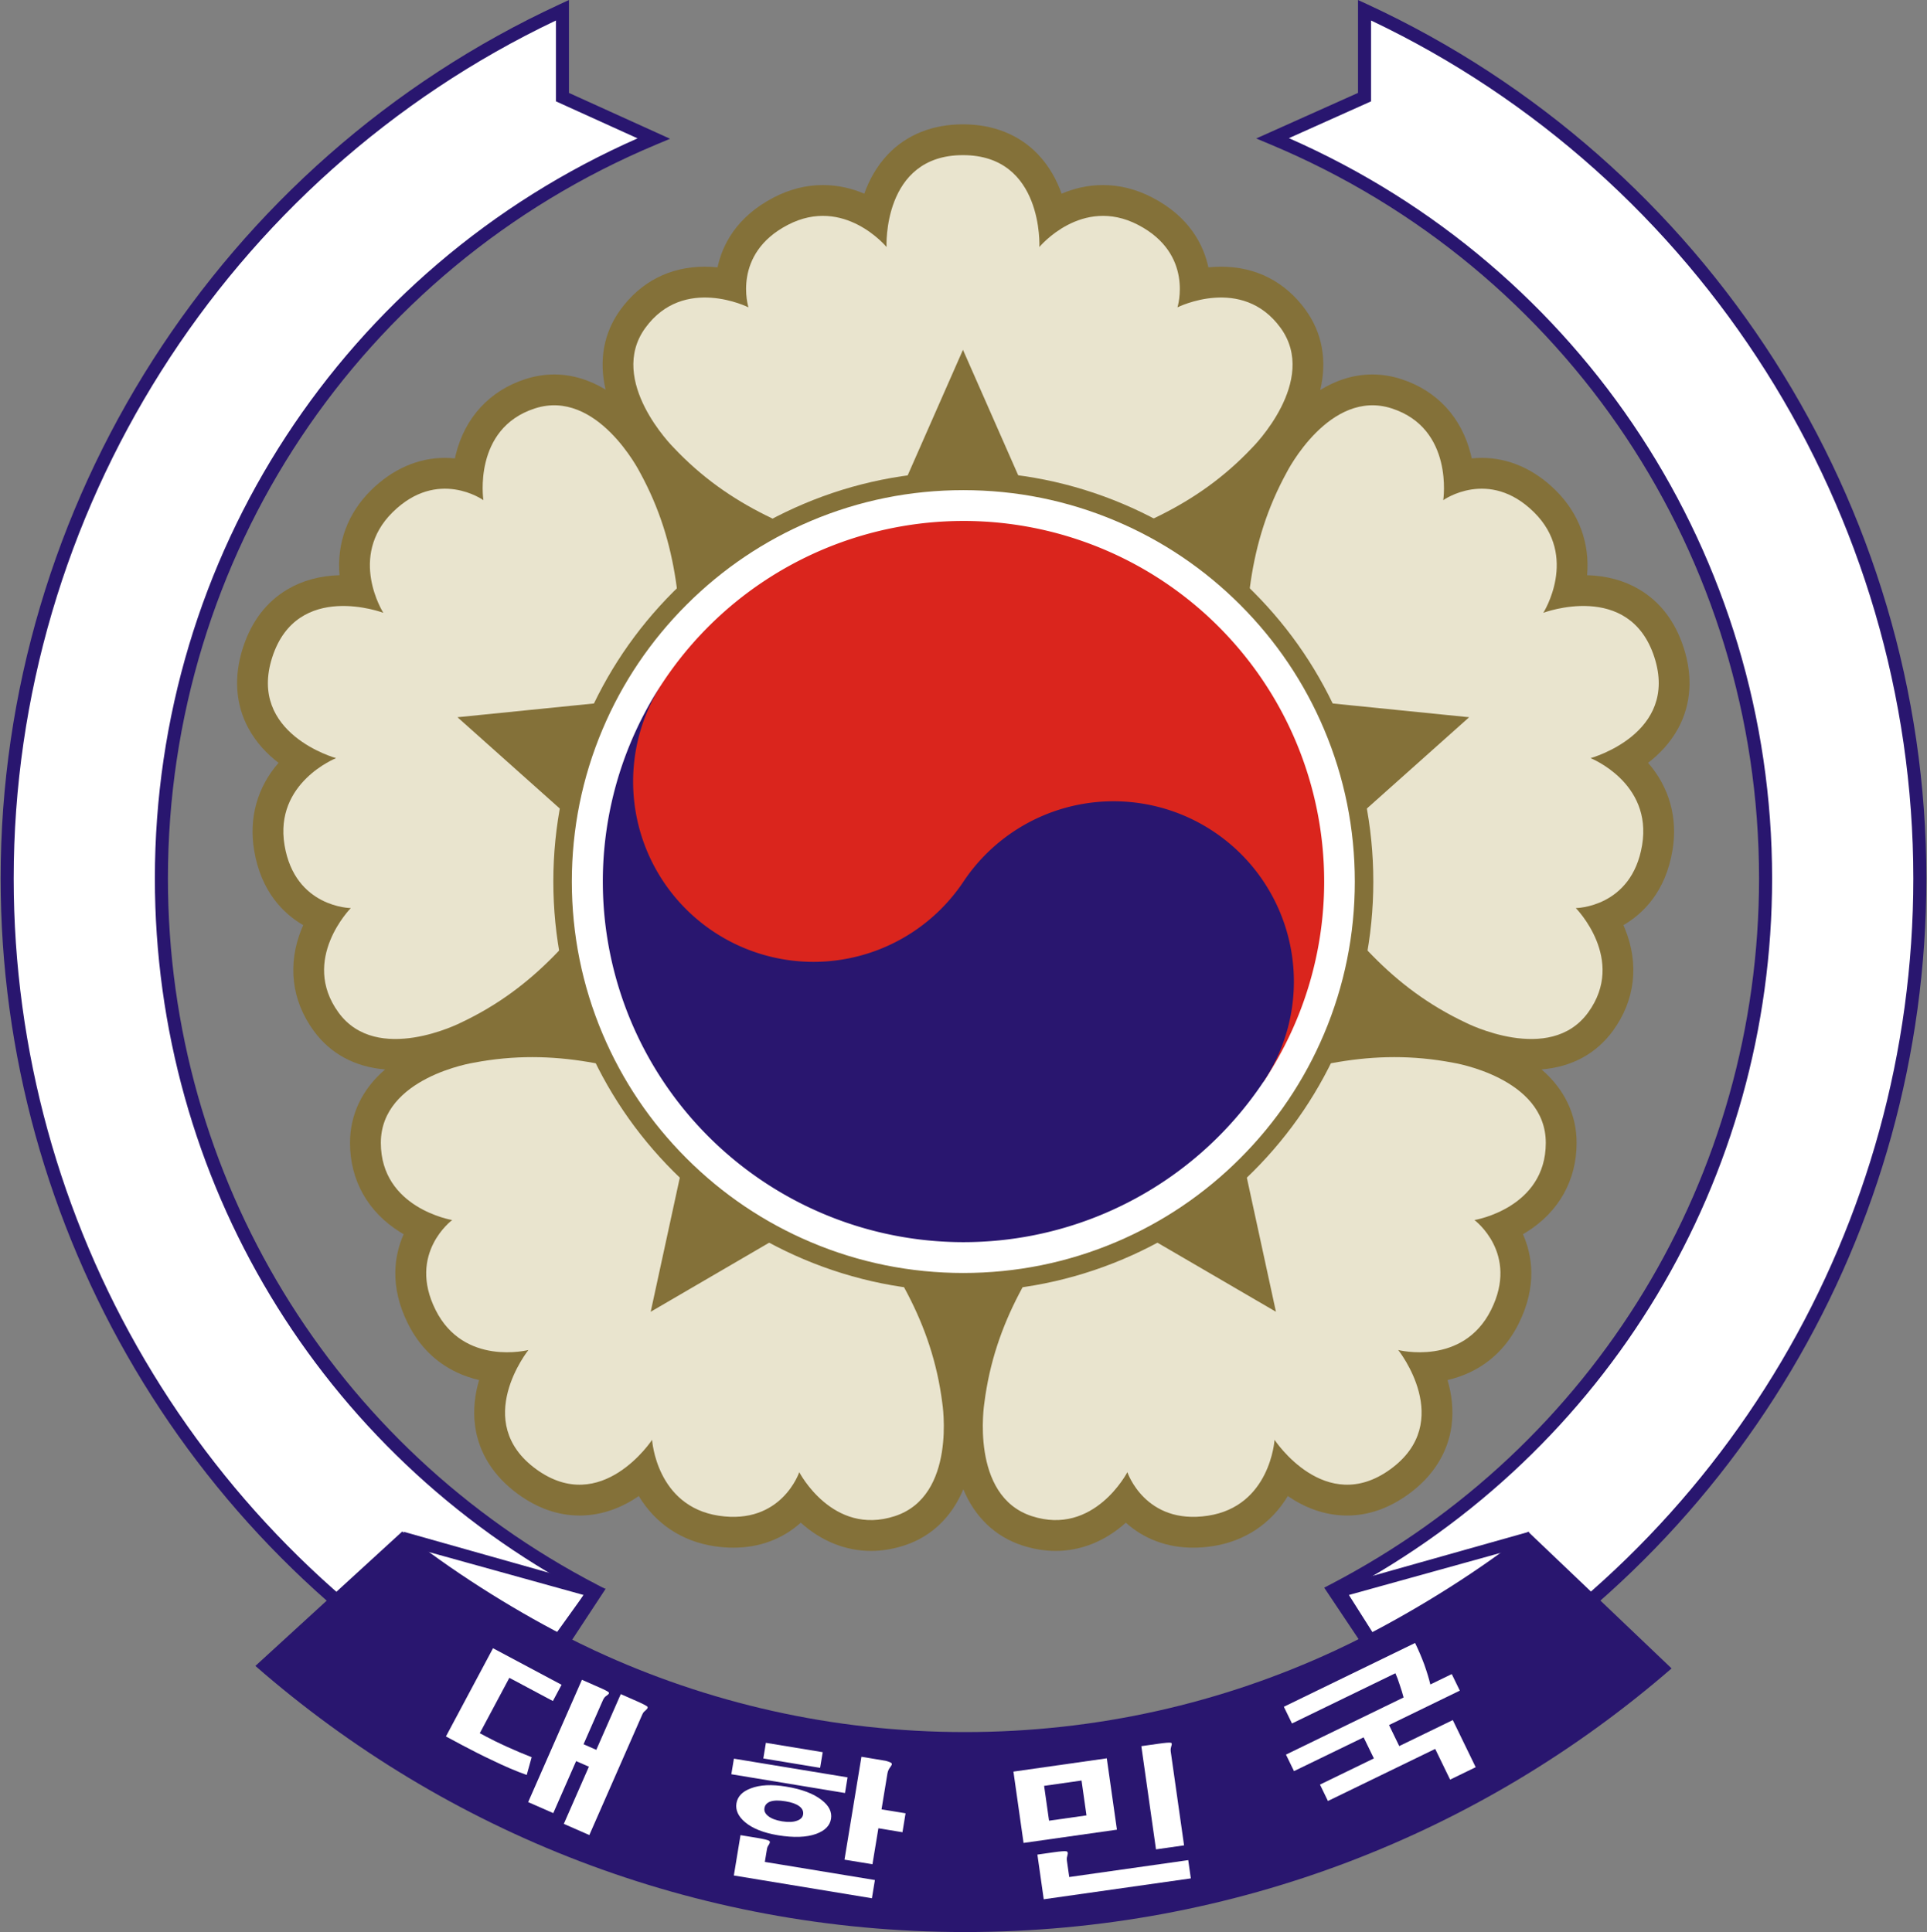
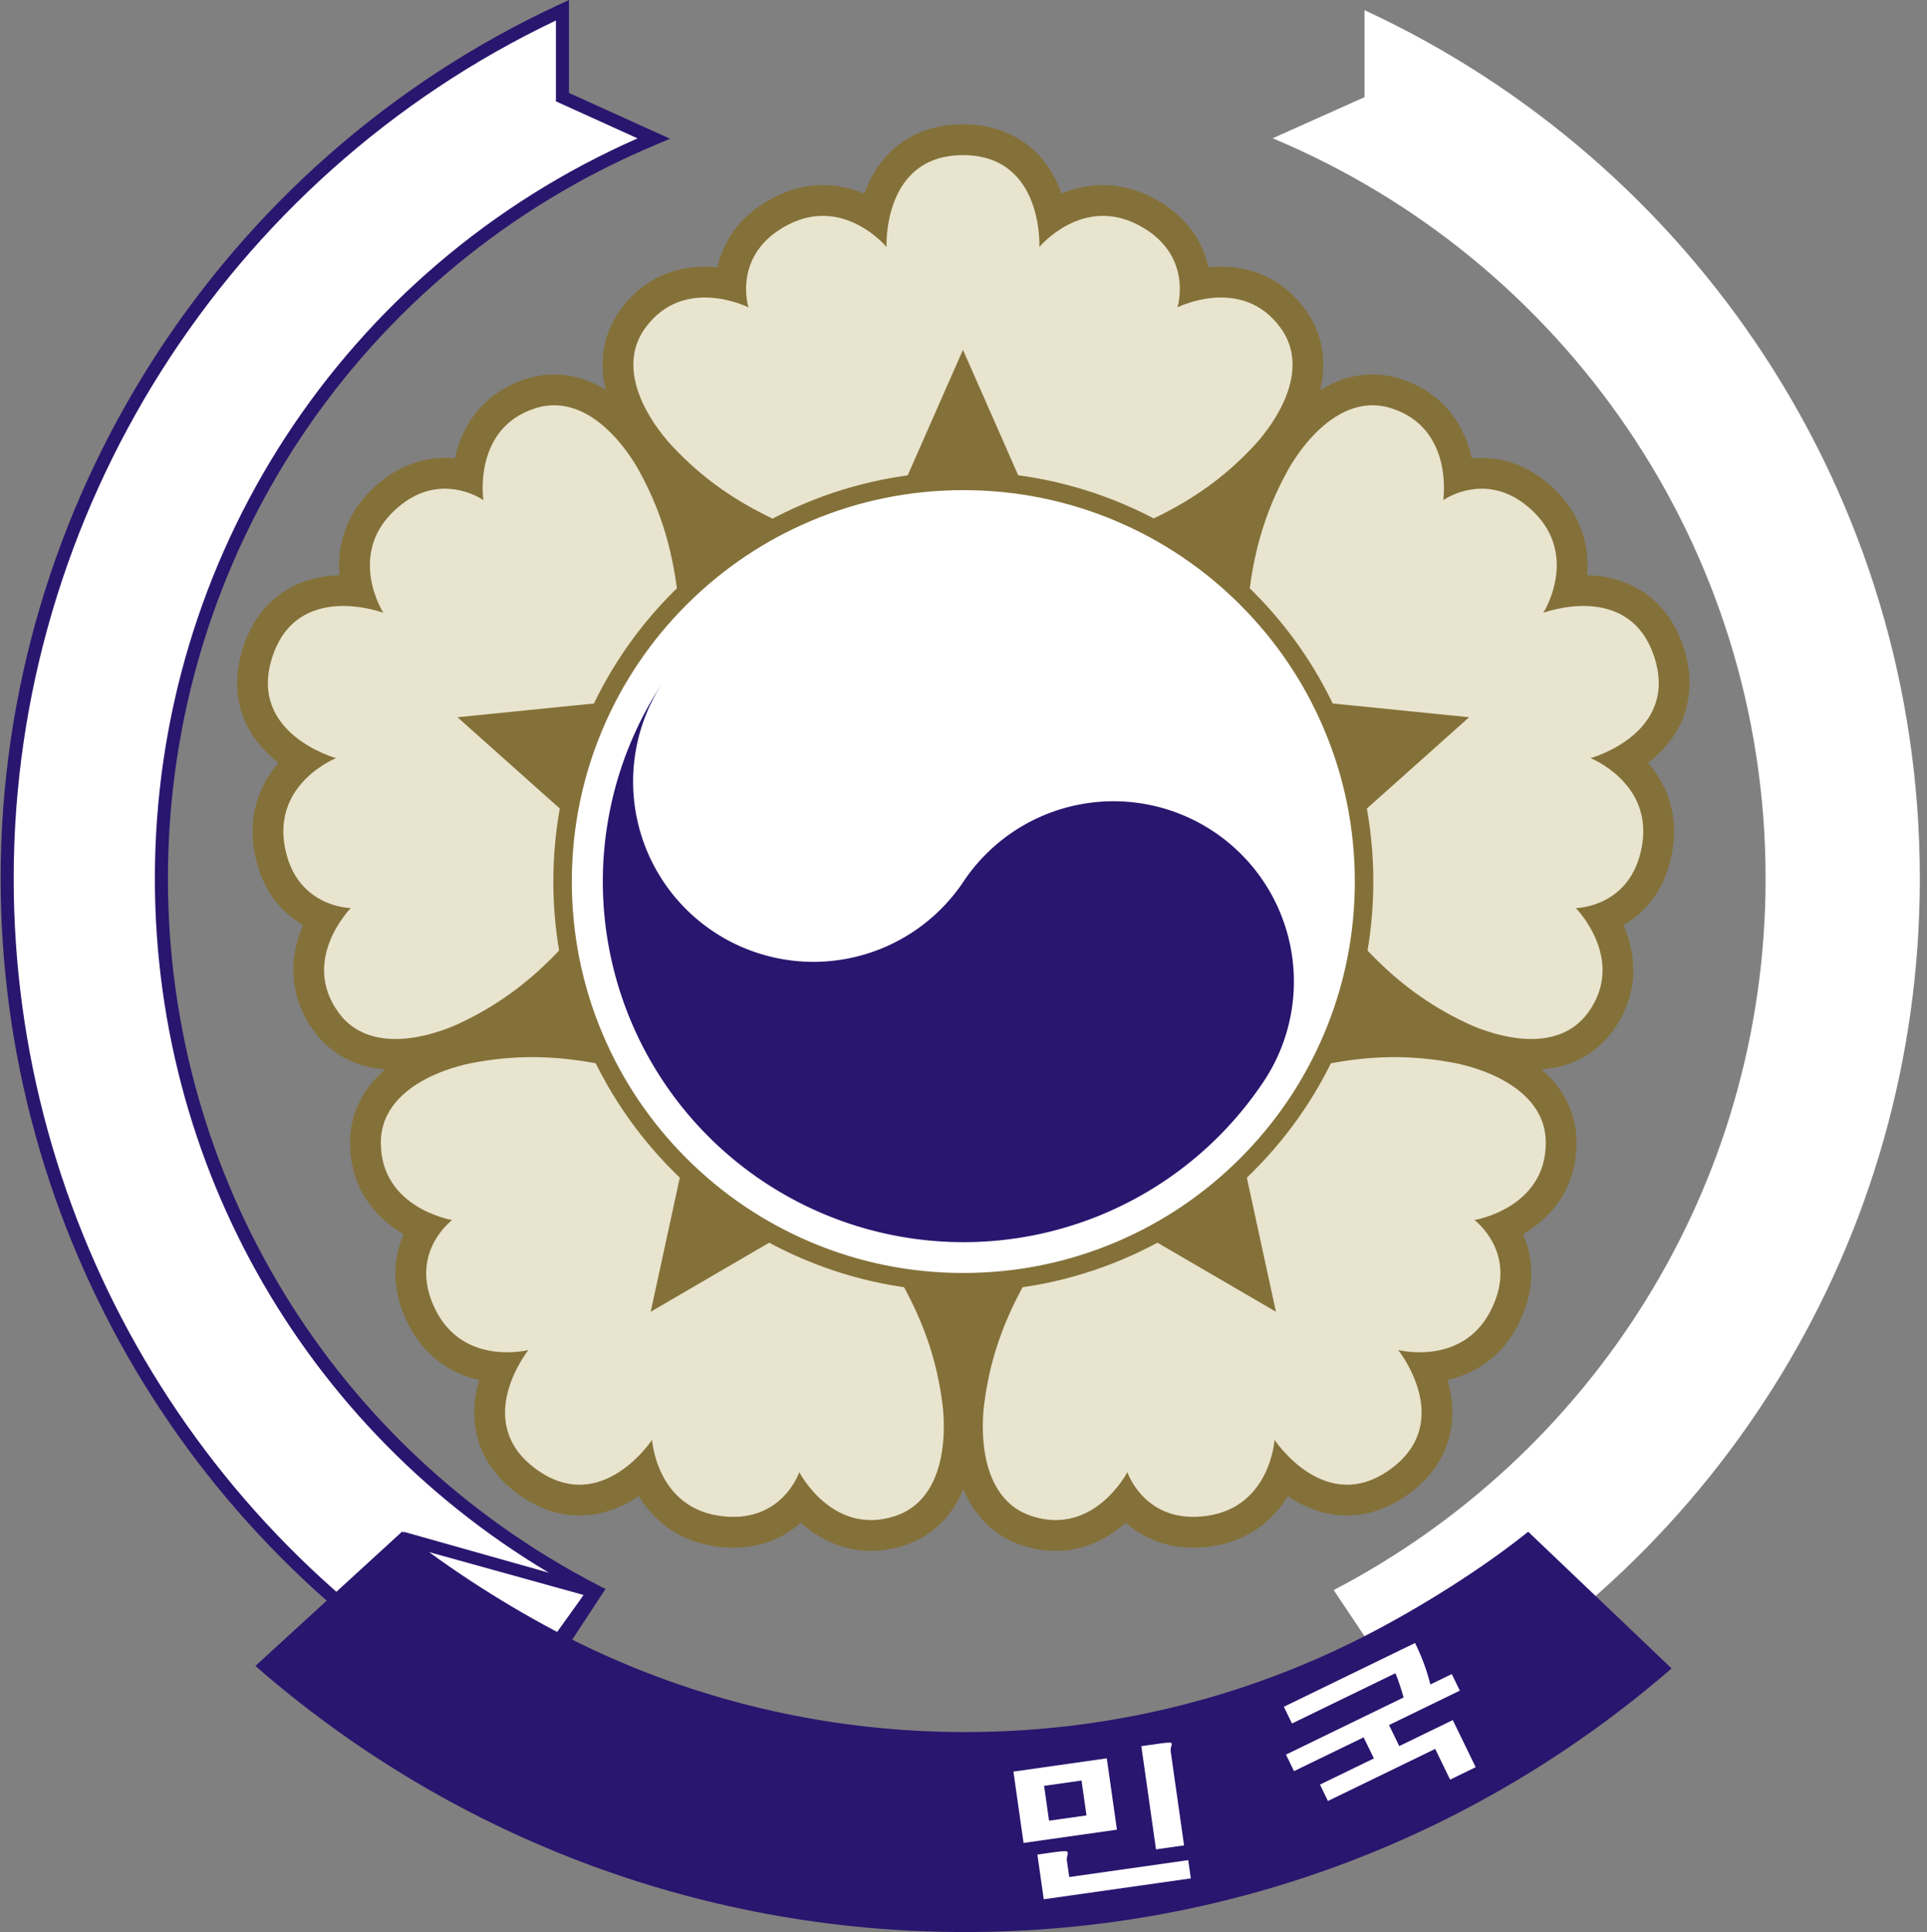
<svg xmlns="http://www.w3.org/2000/svg" width="1772" height="1777">
  <rect width="100%" height="100%" fill="#808080" stroke="none" />
  <path fill="#847139" d="M1543.305 669.688c11.834-21.935 13.532-47.556 4.91-74.09-7.819-24.063-21.554-42.054-40.82-53.47-13.83-8.194-29.945-12.588-47.947-13.078 2.611-29.511-7.534-57.024-29.036-78.198-19.729-19.438-43.186-29.713-67.835-29.713-3.179 0-6.256.171-9.223.479-.257-1.197-.536-2.405-.837-3.622-8.449-34.041-31.128-58.646-63.855-69.281-8.758-2.846-17.715-4.288-26.623-4.288-18.218 0-34.278 5.836-48.002 14.298 6.434-27.054 1.903-52.576-13.53-73.816-18.825-25.912-45.675-39.609-77.646-39.609-4.022 0-7.927.223-11.675.609-4.326-20.167-16.99-46.284-51.614-64.251-14.634-7.597-29.863-11.449-45.262-11.449-14.356 0-27.148 3.275-38.082 7.936-4.415-12.363-11.243-25.188-21.776-36.228-17.205-18.035-41.048-27.566-68.95-27.566-27.9 0-51.743 9.532-68.95 27.566-10.533 11.04-17.361 23.865-21.776 36.228-10.933-4.66-23.723-7.936-38.08-7.936-15.4 0-30.628 3.852-45.259 11.447-34.629 17.972-47.293 44.087-51.62 64.253-3.746-.386-7.651-.609-11.672-.609-31.971 0-58.82 13.696-77.648 39.609-15.36 21.142-19.916 46.511-13.621 73.413-15.148-9.158-31.091-13.895-47.25-13.895-8.91 0-17.867 1.443-26.623 4.288-32.729 10.635-55.407 35.239-63.857 69.279-.301 1.216-.582 2.426-.838 3.623-2.965-.308-6.042-.479-9.219-.479-24.65 0-48.11 10.273-67.836 29.708-21.504 21.182-31.648 48.689-29.036 78.201-18.004.491-34.12 4.882-47.946 13.075-19.269 11.415-33.003 29.407-40.823 53.473-8.621 26.537-6.922 52.156 4.91 74.092 7.255 13.448 17.364 23.919 27.773 31.943-19.45 22.337-27.407 50.546-22.459 80.309 6.389 38.487 27.312 58.6 45.156 68.949-.495 1.117-.979 2.259-1.45 3.418-13.172 32.508-9.287 65.743 10.941 93.582 15.444 21.259 38.069 33.489 65.822 35.717-21 18.082-32.278 41.334-32.277 67.524 0 34.414 16.392 63.587 46.156 82.143 1.064.663 2.123 1.301 3.182 1.915-8.352 18.859-13.459 47.43 3.991 82.317 10.229 20.455 25.339 35.513 44.908 44.748 6.471 3.054 13.307 5.405 20.464 7.045-3.701 12.604-5.724 27.012-3.689 42.146 3.321 24.703 17.007 46.429 39.579 62.829 17.938 13.031 36.935 19.64 56.462 19.64 21.685 0 40.077-8.018 54.514-17.905 15.237 25.368 39.599 41.636 69.41 46.125 5.958.899 11.866 1.354 17.557 1.354 23.968 0 45.201-7.91 61.975-22.985 18.971 17.005 41.164 25.955 64.537 25.955 10.096 0 20.406-1.687 30.644-5.013 24.928-8.1 43.573-26.039 54.279-51.638 10.703 25.599 29.341 43.535 54.277 51.637 10.234 3.325 20.544 5.012 30.642 5.014h.009c23.371 0 45.564-8.95 64.534-25.956 16.775 15.078 38.01 22.99 61.976 22.99 5.688 0 11.595-.457 17.55-1.354 29.818-4.493 54.178-20.758 69.411-46.128 14.44 9.888 32.831 17.904 54.515 17.904 19.528 0 38.524-6.607 56.462-19.64 22.573-16.4 36.26-38.126 39.579-62.83 2.034-15.136.014-29.542-3.689-42.146 7.159-1.64 13.993-3.992 20.463-7.045 19.57-9.236 34.68-24.292 44.907-44.745 17.452-34.894 12.347-63.463 3.994-82.321 1.058-.612 2.118-1.252 3.182-1.913 29.763-18.557 46.154-47.728 46.154-82.141.002-26.186-11.276-49.441-32.274-67.525 27.747-2.227 50.377-14.457 65.82-35.715 20.228-27.842 24.112-61.077 10.941-93.584-.47-1.161-.954-2.301-1.448-3.419 17.843-10.345 38.767-30.46 45.155-68.944 4.946-29.767-3.01-57.98-22.461-80.315 10.41-8.023 20.518-18.492 27.773-31.941z" />
  <path fill="#E9E4CE" d="m955.781 227.19c0 0 38.992-47.236 90.731-20.377 51.738 26.85 36.244 75.871 36.244 75.871 0 0 59.427-29.83 94.819 18.885 35.401 48.722-25.754 109.824-25.752 109.824-52.285 55.606-112.542 77.572-183.011 99.607L885.504 321.742 802.196 511c-70.469-22.035-130.726-44.001-183.011-99.607.002 0-61.153-61.102-25.752-109.824 35.392-48.715 94.819-18.885 94.819-18.885 0 0-15.494-49.021 36.244-75.871 51.739-26.859 90.731 20.377 90.731 20.377 0 0-3.971-84.497 70.277-84.497 74.248 0 70.277 84.497 70.277 84.497z" />
  <path fill="#E9E4CE" d="m352.487 563.629c0 0-32.875-51.68 8.658-92.587 41.524-40.909 83.358-11.025 83.358-11.025 0 0-10.006-65.736 47.261-84.342 57.277-18.612 96.49 58.431 96.491 58.429 36.728 66.909 38.998 131.005 38.178 204.834l-205.739 20.747 154.251 137.715c-42.732 60.211-82.244 110.731-151.285 143.274.001-.002-77.009 39.278-112.407-9.446-35.394-48.714 11.34-96.014 11.34-96.014 0 0-51.41-.413-60.958-57.916-9.556-57.507 47.417-79.993 47.417-79.993 0 0-81.589-22.334-58.645-92.948 22.944-70.614 102.078-40.726 102.078-40.726z" />
  <path fill="#E9E4CE" d="m485.928 1241.674c0 0-59.31 15.296-85.38-36.845-26.075-52.133 15.274-82.685 15.274-82.685 0 0-65.611-10.797-65.61-71.011-.002-60.225 85.388-73.712 85.387-73.713 74.984-14.254 136.644 3.393 206.607 26.987l-43.845 202.08 178.641-104.146c44.059 59.247 79.897 112.436 89.511 188.155-.002 0 13.559 85.377-43.719 103.986-57.267 18.608-87.811-40.455-87.811-40.455 0 0-16.279 48.766-73.918 40.077-57.645-8.682-61.426-69.816-61.426-69.816 0 0-46.453 70.694-106.521 27.052-60.068-43.642-7.189-109.667-7.189-109.667z" />
  <path fill="#E9E4CE" d="m1172.025 1324.289c0 0-3.78 61.134-61.426 69.816-57.639 8.689-73.918-40.077-73.918-40.077 0 0-30.544 59.063-87.81 40.455-57.278-18.609-43.718-103.987-43.719-103.986 9.615-75.719 45.452-128.908 89.511-188.155l178.641 104.146-43.845-202.08c69.962-23.594 131.623-41.242 206.607-26.987 0 .001 85.389 13.488 85.387 73.713 0 60.214-65.61 71.011-65.61 71.011 0 0 41.349 30.552 15.274 82.685-26.07 52.141-85.38 36.845-85.38 36.845 0 0 52.879 66.025-7.189 109.667-60.068 43.642-106.521-27.052-106.521-27.052z" />
  <path fill="#E9E4CE" d="m1462.612 697.304c0 0 56.973 22.487 47.417 79.993-9.548 57.503-60.958 57.916-60.958 57.916 0 0 46.734 47.3 11.34 96.014-35.398 48.724-112.407 9.444-112.407 9.446C1278.964 908.131 1239.452 857.611 1196.72 797.4L1350.971 659.685 1145.233 638.938c-.82-73.829 1.451-137.925 38.178-204.834.001.002 39.214-77.042 96.491-58.429 57.267 18.606 47.261 84.342 47.261 84.342 0 0 41.834-29.884 83.358 11.025 41.533 40.907 8.658 92.587 8.658 92.587 0 0 79.134-29.888 102.078 40.726 22.944 70.614-58.645 92.948-58.645 92.948z" />
  <path fill="#FFF" d="M885.833 1183.573c-50.31 0-99.128-9.858-145.106-29.308-44.39-18.773-84.25-45.646-118.473-79.87s-61.095-74.082-79.868-118.475c-19.448-45.968-29.307-94.789-29.307-145.104 0-50.315 9.857-99.136 29.307-145.104 18.774-44.392 45.646-84.252 79.868-118.473 34.221-34.224 74.082-61.096 118.475-79.872 45.977-19.448 94.795-29.308 145.104-29.308 50.309 0 99.129 9.858 145.104 29.308 44.394 18.775 84.254 45.647 118.473 79.872 34.221 34.219 61.094 74.079 79.87 118.475 19.448 45.974 29.307 94.793 29.307 145.103 0 50.311-9.858 99.131-29.307 145.105-18.774 44.391-45.646 84.25-79.87 118.473-34.221 34.225-74.081 61.097-118.475 79.87-45.974 19.448-94.794 29.308-145.102 29.308z" />
  <path fill="none" stroke="#847139" stroke-width="17.008" d="M885.833 442.313c-49.737 0-98 9.745-143.447 28.971-43.885 18.561-83.291 45.128-117.124 78.963-33.833 33.833-60.398 73.24-78.96 117.124-19.225 45.449-28.971 93.712-28.971 143.448 0 49.735 9.746 97.999 28.971 143.447 18.562 43.885 45.127 83.291 78.96 117.123 33.833 33.833 73.239 60.399 117.124 78.961 45.448 19.226 93.711 28.972 143.447 28.972s97.999-9.746 143.448-28.972c43.885-18.562 83.291-45.128 117.124-78.961 33.833-33.833 60.398-73.238 78.961-117.124 19.225-45.447 28.971-93.711 28.971-143.446 0-49.736-9.746-97.999-28.971-143.448-18.563-43.885-45.128-83.291-78.961-117.124-33.833-33.835-73.239-60.402-117.124-78.963-45.449-19.226-93.712-28.971-143.448-28.971" />
-   <path fill="#DA251D" d="M1023.979 902.803A248.744 248.744 0 11610.043 626.846 331.659 331.659 0 111161.957 994.789" />
  <path fill="#29166F" d="M886 810.817A165.829 165.829 0 111161.957 994.789 331.659 331.659 0 11610.043 626.846 165.829 165.829 0 10886 810.817" />
  <path fill="#fff" d="M1765.41 807.962c0-353.992-209.154-659.122-510.62-798.579V89.328l-84.498 37.857c266.213 111.291 453.279 374.182 453.279 680.777 0 284.617-161.151 531.538-397.159 654.509l79.218 118.559c273.896-148.997 459.78-439.287 459.78-773.068" />
-   <path fill="#29166F" d="m1235.111 1464.694 72.464 108.434c278.863-153.953 451.846-446.596 451.846-765.163 0-336.153-195.415-644.837-498.637-789.119v74.372l-75.543 33.86c270.392 118.852 444.324 384.601 444.324 680.888 0 276.086-150.955 527.065-394.454 656.73m68.577 124.243-85.992-128.675 5.926-3.089c242.994-126.646 393.939-375.404 393.939-649.209 0-296.014-176.476-561.056-449.584-675.234l-12.811-5.351 93.614-41.936V.007L1257.3 3.944C1569.628 148.408 1771.423 464.007 1771.423 807.964c0 324.776-177.385 623.001-462.92 778.337z" />
  <path fill="#fff" d="M148.427 807.962c0-306.382 186.803-569.123 452.734-680.554l-83.953-38.079V9.384C215.733 148.84 6.588 453.971 6.588 807.962c0 332.59 184.572 622.002 456.863 771.463l83.417-116.257c-236.704-122.789-398.441-370.074-398.441-655.205" />
  <path fill="#29166F" d="M511.207 18.848C207.995 163.13 12.59 471.814 12.59 807.967c0 317.215 171.933 609.302 449.1 763.629l76.27-106.344c-244.165-129.482-395.544-380.684-395.544-657.285 0-296.055 173.76-561.743 443.87-680.706L511.207 93.21ZM465.233 1587.264l-4.674-2.564C176.84 1428.969.577 1131.34.577 807.967c0-343.957 201.795-659.556 514.113-804.02L523.2-2.2e-7V85.467l92.978 42.168-12.7 5.32C330.703 247.254 154.419 512.225 154.419 807.967c0 274.421 151.44 523.421 395.221 649.855l6.148 3.18z" />
  <path fill="#29166F" d="M390.975 1426.561c11.145 24.996 43.218 86.658 98.611 114.733l47.074-74.301zm103.315 130.017-4.947-2.261c-78.117-35.909-112.936-130.835-114.38-134.863l-3.826-10.63 185.804 52.445z" />
-   <path fill="#29166F" d="m1240.396 1466.99 47.074 74.302c55.383-28.075 87.456-89.737 98.621-114.733zm-20.271-5.724 186.046-52.455-4.079 10.64c-1.454 4.028-36.252 98.954-114.38 134.863l-4.937 2.261z" />
  <path fill="#29166F" d="M1405.253 1408.814c-42.612 34.314-100.034 70.142-149.108 95.35-9.338 4.815-18.797 9.449-28.358 13.901-103.497 48.124-218.836 75.008-340.494 75.008-121.588 0-236.896-26.864-340.353-74.968-9.55-4.452-19.009-9.076-28.358-13.881-49.295-25.319-105.93-61.147-148.684-95.643l-135.055 123.657c174.406 152.399 402.661 244.761 652.449 244.761 248.587 0 475.792-91.413 649.834-242.479z" />
-   <path fill="#fff" d="M595.341 1569.708c.555.777.111 1.767-1.353 3.089-.798.666-1.464 1.292-1.979 1.807-.586.777-1.08 1.575-1.444 2.463l-48.639 110.735-23.472-10.297 23.068-52.586-11.741-5.138-21.008 47.842-23.088-10.126 49.437-112.512 15.809 6.966c5.169 2.231 8.137 3.786 8.914 4.674.515.586-.01 1.484-1.534 2.605-.919.606-1.605 1.161-2.049 1.595-.757.828-1.343 1.736-1.757 2.716l-17.899 40.724 11.731 5.159 22.513-51.264 14.739 6.501c5.502 2.403 8.732 4.099 9.752 5.048m-78.935-20.13-7.985 14.941-40.028-21.341-27.187 50.951 5.633 2.988c5.694 3.039 11.933 6.098 18.727 9.197 8.369 3.796 16.142 7.077 23.34 9.863l-4.543 16.344c-9.631-3.382-20.504-8.046-32.578-13.942-7.895-3.654-16.809-8.217-26.793-13.487l-14.921-7.985 43.299-81.136z" />
-   <path fill="#fff" d="M707.405 1693.139c.818.717.697 1.908-.394 3.533-.495.707-.828 1.302-.999 1.575-.363.797-.626 1.595-.737 2.443l-1.958 11.822 101.215 16.657-2.756 16.758-126.958-20.938 6.118-37.11 15.123 2.494c6.269 1.03 10.045 1.938 11.347 2.766m106.98-73.645c2.292.616 3.856 1.161 4.745 1.666.757.505 1.07 1.02.989 1.615-.081.454-.515 1.211-1.282 2.302-.777 1.03-1.333 1.898-1.676 2.574-.535 1.1-.898 2.271-1.121 3.564l-5.421 32.941 22.099 3.624-2.847 17.424-22.139-3.655-5.462 33.092-25.713-4.21 15.587-94.633 11.993 1.989c4.503.767 7.935 1.312 10.247 1.706m-105.95 37.464c-3.18 1.141-5.007 3.16-5.472 6.098-.434 2.625.666 5.038 3.291 7.147 2.817 2.372 7.137 4.018 12.952 4.997 5.684.909 10.267.717 13.699-.606 3.281-1.131 5.159-3.029 5.593-5.694.474-2.897-.656-5.431-3.412-7.541-2.857-2.16-7.158-3.705-12.821-4.604-5.936-.989-10.54-.908-13.831.202m47.115-1.373c6.774 5.189 9.631 10.994 8.591 17.354-1.03 6.289-5.623 10.873-13.73 13.841-8.884 3.17-20.524 3.574-34.93 1.232-13.235-2.201-23.31-6.158-30.246-11.963-6.38-5.361-9.045-11.186-8.036-17.465 1.04-6.239 5.441-10.832 13.195-13.72 8.409-3.271 19.242-3.806 32.477-1.615 14.386 2.352 25.269 6.471 32.678 12.336m23.825-20.837-2.352 14.386-104.527-17.263 2.372-14.335zm-22.836-23.159-2.393 14.396-52.233-8.632 2.372-14.376z" />
  <path fill="#fff" d="M980.954 1702.821c.999.454 1.222 1.615.656 3.483-.313 1.121-.495 1.898-.555 2.393-.091.949-.091 1.898.061 2.847l2.12 14.86 109.413-15.537 2.393 16.788-135.257 19.211-5.835-41.088 15.173-2.171c6.4-.909 10.338-1.181 11.832-.787m95.703-99.913c.999.202 1.131 1.262.424 3.119-.202.989-.363 1.706-.525 2.241-.121.949-.111 1.888.02 2.807l12.246 86.214-25.814 3.675-13.477-94.936 15.506-2.191c6.41-.919 10.277-1.252 11.62-.929m-111.987 71.687 34.425-4.876-4.553-32.073-34.415 4.906zm53.091-57.372 9.328 65.63-85.861 12.195-9.308-65.609z" />
  <path fill="#fff" d="m1342.393 1554.96-65.094 31.659 9.389 19.343 49.245-23.926 21.059 43.349-23.522 11.428-13.72-28.247-98.631 47.902-7.309-15.082 49.568-24.077-9.439-19.373-64.024 31.063-7.38-15.193 108.151-52.566c-.858-3.382-2.1-7.349-3.665-11.953-1.272-3.978-2.544-7.43-3.856-10.317l-95.098 46.206-7.481-15.375 120.679-58.674c3.18 6.572 6.007 13.154 8.48 19.857 2.473 7.026 4.331 13.114 5.552 18.303l19.696-9.55z" />
</svg>